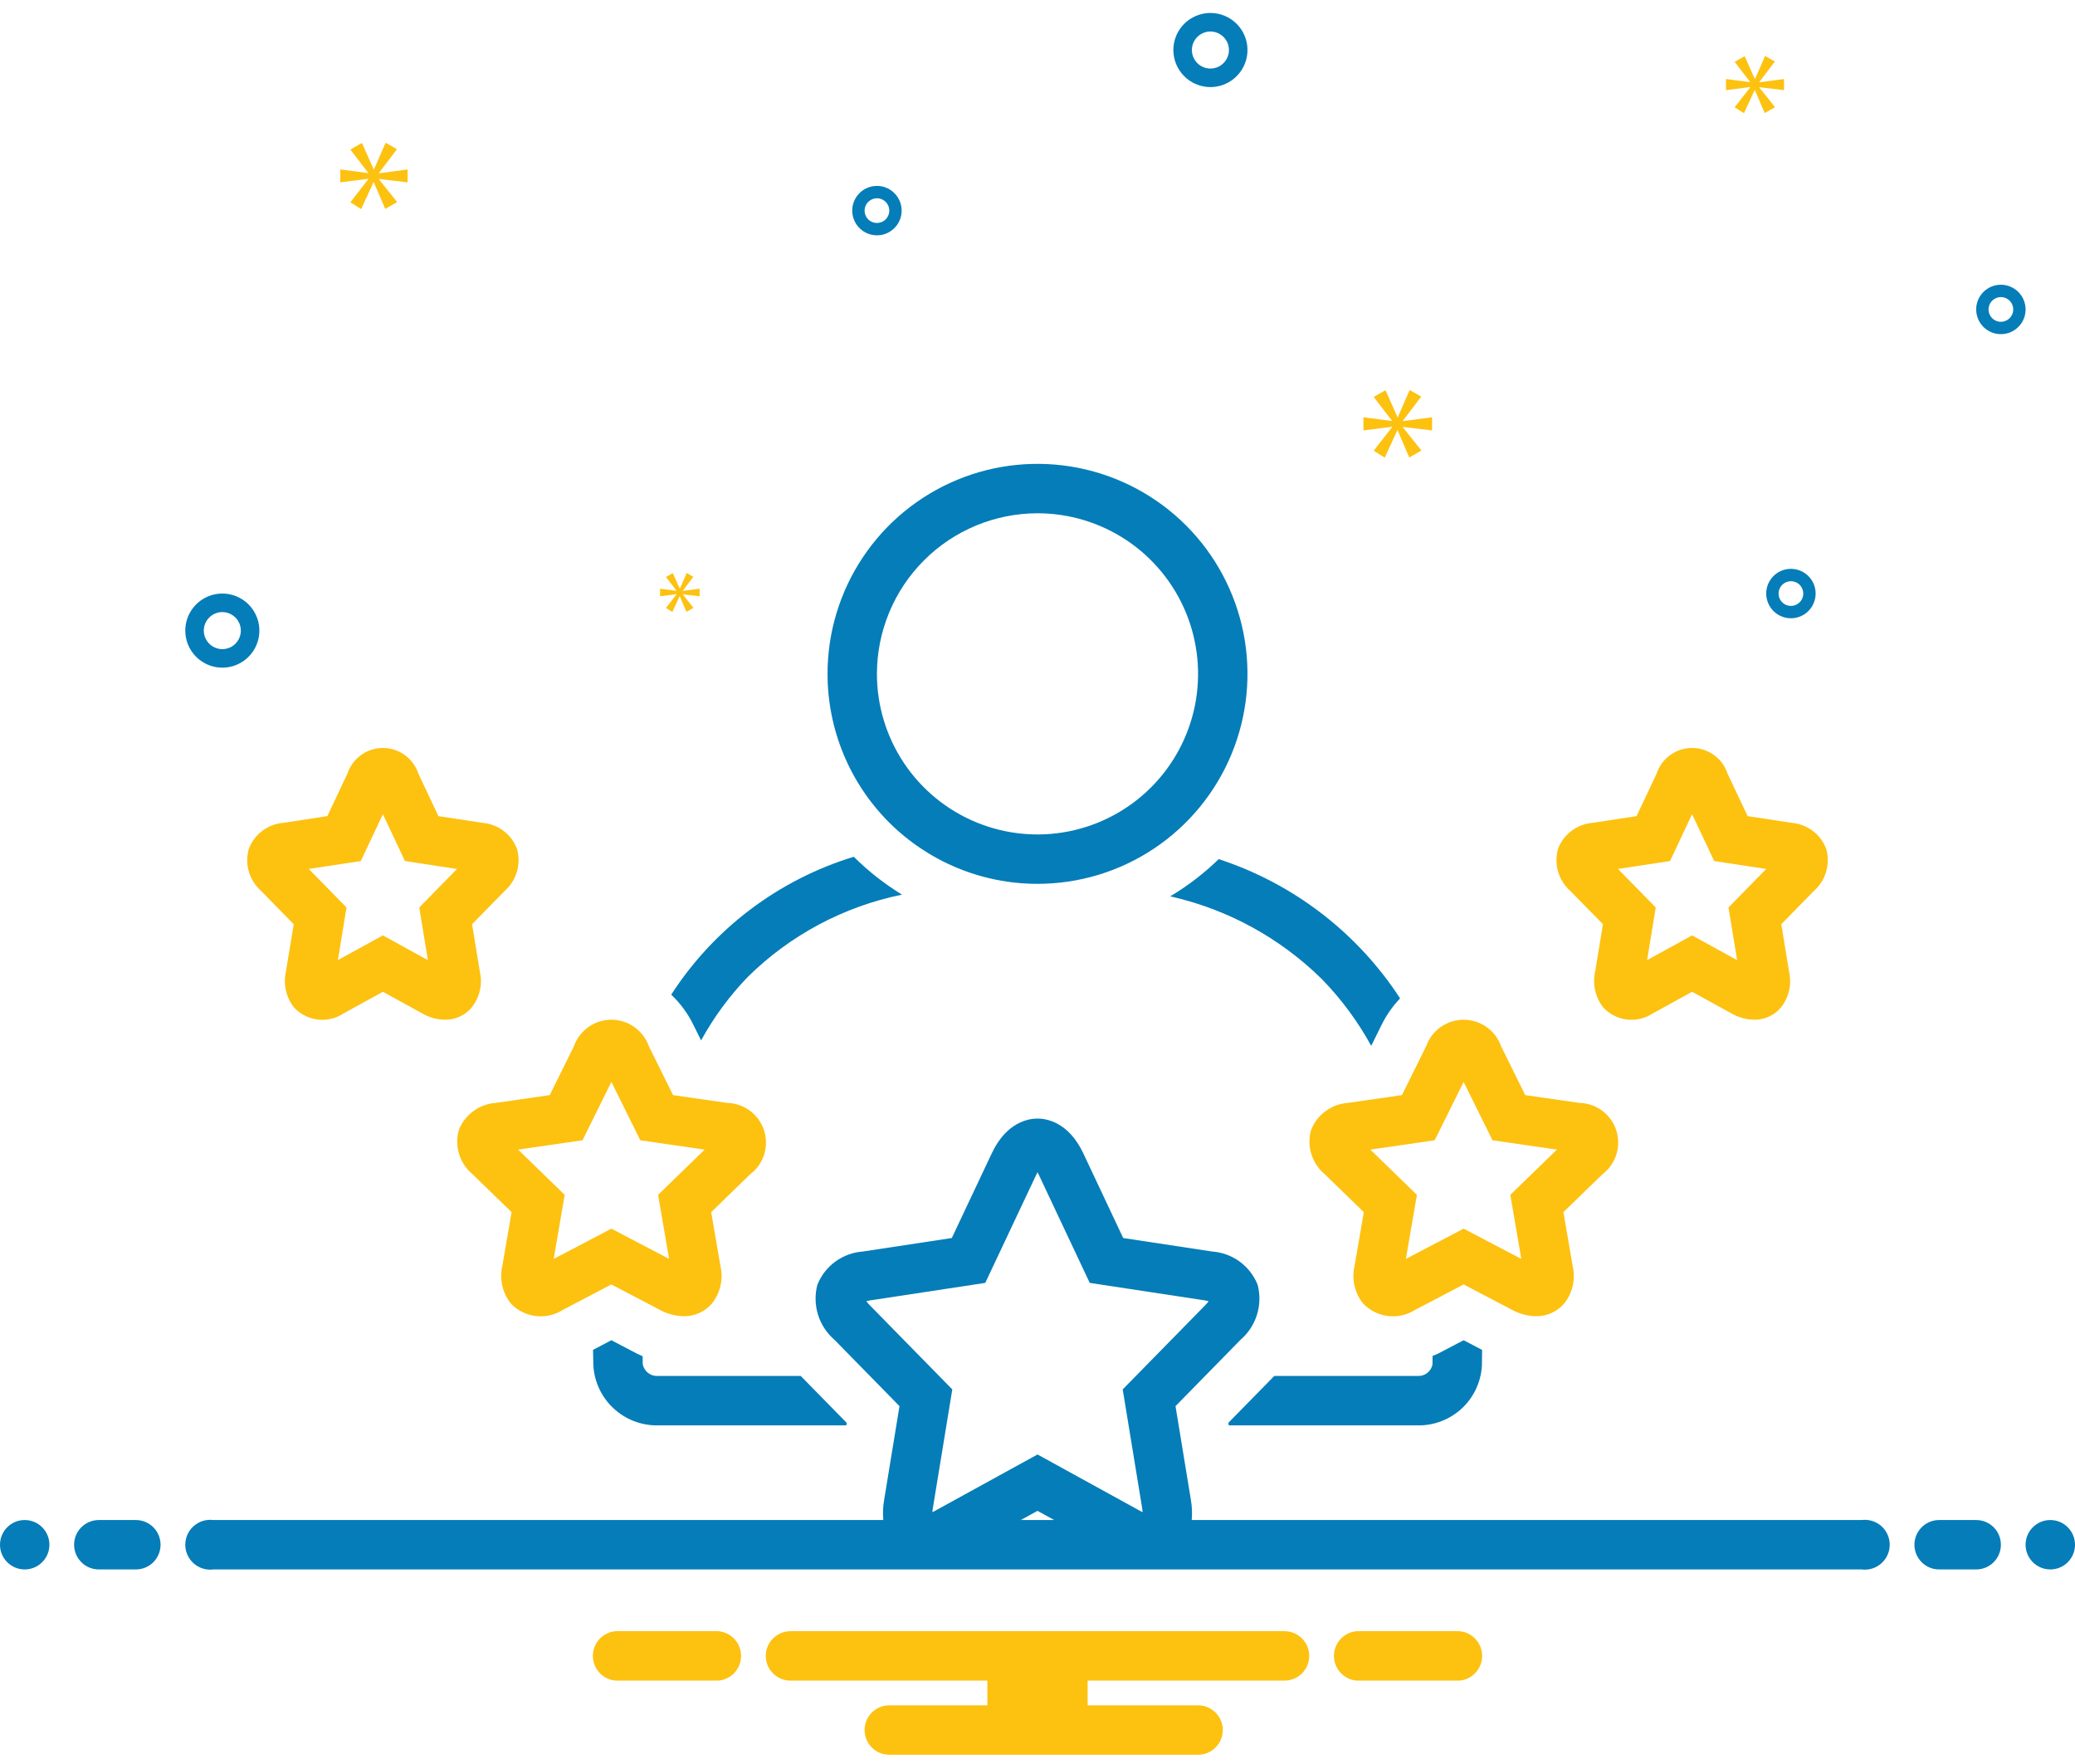
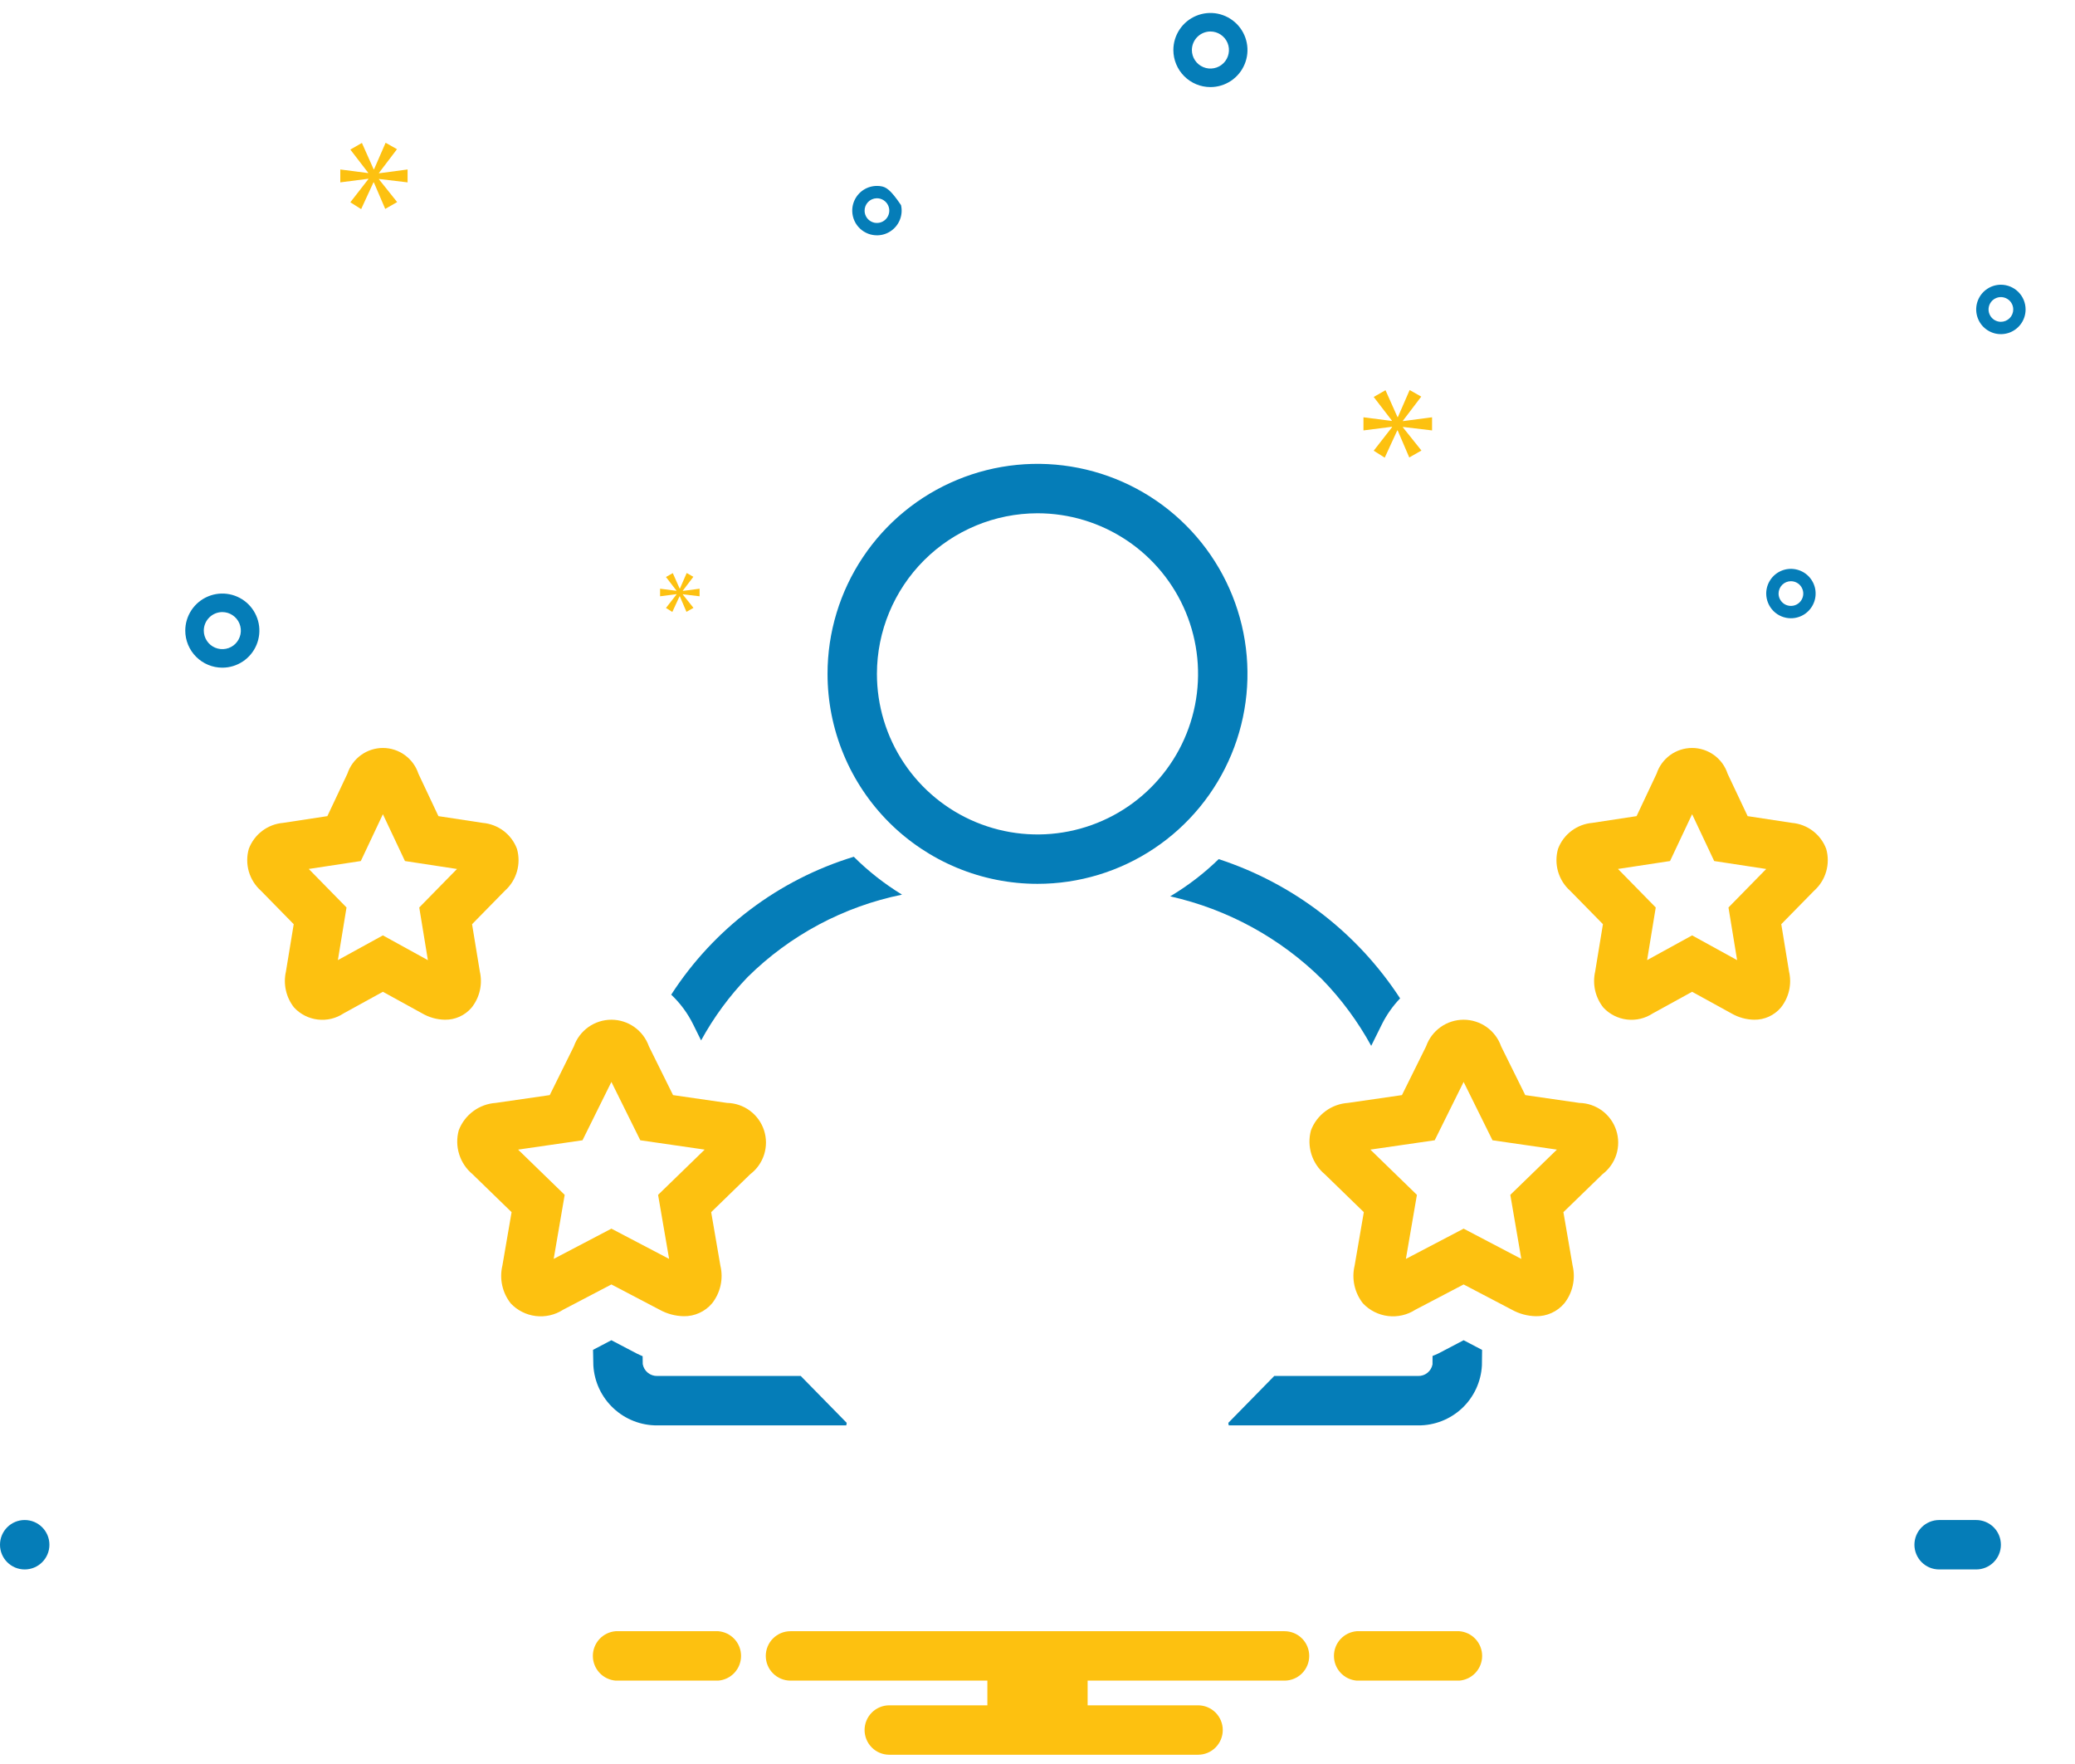
<svg xmlns="http://www.w3.org/2000/svg" width="80" height="68" viewBox="0 0 80 68" fill="none">
  <path d="M17.686 43.574C17.603 43.877 17.609 44.198 17.704 44.498C17.798 44.798 17.977 45.064 18.219 45.265L19.724 46.727L19.369 48.789C19.309 49.04 19.307 49.301 19.363 49.553C19.418 49.804 19.53 50.04 19.69 50.243C19.944 50.513 20.285 50.686 20.654 50.731C21.023 50.776 21.395 50.691 21.708 50.49L23.572 49.514L25.434 50.49C25.718 50.647 26.036 50.732 26.36 50.738C26.568 50.742 26.773 50.699 26.962 50.613C27.151 50.528 27.319 50.401 27.453 50.243C27.612 50.041 27.724 49.805 27.78 49.553C27.836 49.302 27.834 49.041 27.774 48.79L27.419 46.727L28.924 45.265C29.177 45.074 29.365 44.808 29.461 44.504C29.556 44.201 29.555 43.875 29.457 43.573C29.358 43.27 29.168 43.006 28.913 42.817C28.657 42.627 28.349 42.522 28.031 42.516L25.949 42.215L25.018 40.335C24.913 40.036 24.717 39.776 24.458 39.592C24.199 39.408 23.889 39.309 23.572 39.309C23.254 39.309 22.944 39.408 22.685 39.592C22.426 39.776 22.23 40.036 22.125 40.335L21.195 42.215L19.113 42.516C18.799 42.537 18.497 42.648 18.244 42.836C17.991 43.023 17.797 43.28 17.686 43.574ZM22.458 43.956L23.572 41.707L24.686 43.956L27.168 44.316L25.372 46.06L25.797 48.529L23.572 47.363L21.347 48.529L21.771 46.06L19.975 44.316L22.458 43.956Z" fill="#FDC110" />
  <path d="M9.593 32.721C9.51 33.008 9.511 33.312 9.594 33.599C9.677 33.885 9.84 34.142 10.063 34.34L11.324 35.627L11.024 37.451C10.969 37.692 10.969 37.942 11.024 38.182C11.078 38.423 11.186 38.648 11.34 38.841C11.58 39.098 11.903 39.261 12.252 39.302C12.6 39.344 12.953 39.26 13.245 39.066L14.762 38.232L16.279 39.066C16.545 39.22 16.845 39.304 17.153 39.309C17.348 39.312 17.542 39.272 17.72 39.191C17.898 39.11 18.056 38.991 18.183 38.842C18.336 38.649 18.445 38.424 18.5 38.183C18.555 37.943 18.555 37.693 18.5 37.452L18.2 35.627L19.462 34.34C19.685 34.142 19.847 33.885 19.93 33.598C20.013 33.312 20.013 33.007 19.931 32.721C19.828 32.446 19.649 32.207 19.415 32.03C19.181 31.853 18.902 31.746 18.61 31.721L16.903 31.461L16.132 29.826C16.037 29.537 15.854 29.286 15.608 29.108C15.362 28.929 15.066 28.833 14.763 28.833C14.459 28.833 14.163 28.929 13.917 29.108C13.671 29.286 13.488 29.537 13.393 29.826L12.621 31.461L10.914 31.721C10.622 31.746 10.343 31.853 10.109 32.03C9.875 32.207 9.696 32.447 9.593 32.721ZM13.911 33.192L14.762 31.387L15.613 33.192L17.619 33.498L16.164 34.982L16.497 37.013L14.762 36.058L13.027 37.011L13.36 34.982L11.904 33.497L13.911 33.192Z" fill="#FDC110" />
  <path d="M50.543 43.574C50.46 43.877 50.467 44.198 50.561 44.498C50.656 44.798 50.834 45.064 51.076 45.265L52.581 46.727L52.226 48.79C52.166 49.041 52.164 49.302 52.22 49.553C52.276 49.805 52.388 50.041 52.547 50.243C52.802 50.513 53.144 50.686 53.512 50.731C53.881 50.776 54.254 50.691 54.566 50.49L56.429 49.514L58.292 50.49C58.576 50.647 58.894 50.732 59.218 50.738C59.426 50.742 59.631 50.699 59.82 50.613C60.009 50.528 60.176 50.401 60.31 50.243C60.47 50.041 60.582 49.805 60.637 49.553C60.693 49.302 60.691 49.041 60.631 48.79L60.276 46.727L61.781 45.266C62.034 45.074 62.222 44.808 62.318 44.504C62.413 44.201 62.412 43.875 62.313 43.573C62.215 43.27 62.025 43.006 61.77 42.816C61.514 42.627 61.206 42.522 60.888 42.516L58.805 42.215L57.875 40.336C57.77 40.036 57.575 39.776 57.316 39.592C57.057 39.408 56.747 39.31 56.429 39.309C56.111 39.309 55.801 39.408 55.542 39.592C55.283 39.776 55.087 40.035 54.982 40.335L54.051 42.215L51.969 42.516C51.655 42.537 51.353 42.648 51.101 42.836C50.848 43.023 50.654 43.279 50.543 43.574ZM55.314 43.956L56.429 41.707L57.542 43.956L60.025 44.316L58.229 46.06L58.653 48.529L56.429 47.363L54.203 48.529L54.628 46.06L52.833 44.316L55.314 43.956Z" fill="#FDC110" />
  <path d="M61.8 35.626L61.5 37.453C61.445 37.694 61.446 37.944 61.5 38.184C61.555 38.424 61.664 38.649 61.817 38.842C62.057 39.098 62.38 39.261 62.728 39.302C63.077 39.343 63.428 39.259 63.721 39.066L65.238 38.232L66.755 39.066C67.021 39.22 67.322 39.304 67.629 39.309C67.825 39.312 68.019 39.272 68.197 39.191C68.375 39.11 68.533 38.99 68.66 38.841C68.814 38.648 68.922 38.423 68.977 38.183C69.031 37.942 69.031 37.693 68.975 37.452L68.676 35.626L69.937 34.341C70.16 34.143 70.323 33.886 70.406 33.599C70.489 33.312 70.49 33.008 70.407 32.721C70.304 32.447 70.125 32.207 69.891 32.03C69.658 31.853 69.378 31.746 69.086 31.721L67.379 31.461L66.607 29.827C66.513 29.538 66.33 29.286 66.084 29.108C65.838 28.93 65.542 28.833 65.238 28.833C64.934 28.833 64.638 28.929 64.392 29.107C64.146 29.286 63.963 29.537 63.868 29.826L63.097 31.461L61.39 31.721C61.098 31.746 60.819 31.853 60.585 32.03C60.351 32.207 60.172 32.446 60.069 32.721C59.987 33.007 59.987 33.312 60.07 33.598C60.153 33.885 60.315 34.142 60.538 34.34L61.8 35.626ZM64.387 33.192L65.238 31.387L66.089 33.192L68.095 33.498L66.64 34.982L66.973 37.012L65.238 36.058L63.503 37.011L63.836 34.982L62.38 33.497L64.387 33.192Z" fill="#FDC110" />
  <path d="M40 34.071C41.601 34.071 43.166 33.597 44.497 32.707C45.829 31.818 46.866 30.553 47.479 29.074C48.092 27.595 48.252 25.968 47.94 24.397C47.627 22.827 46.857 21.384 45.725 20.252C44.593 19.12 43.15 18.349 41.58 18.037C40.01 17.724 38.382 17.884 36.903 18.497C35.423 19.109 34.159 20.147 33.27 21.478C32.38 22.809 31.905 24.374 31.905 25.975C31.905 27.038 32.114 28.091 32.521 29.073C32.927 30.056 33.524 30.948 34.275 31.7C35.027 32.452 35.92 33.048 36.902 33.455C37.884 33.862 38.937 34.071 40 34.071ZM40 19.786C41.224 19.786 42.421 20.149 43.439 20.829C44.457 21.509 45.251 22.476 45.719 23.607C46.188 24.739 46.31 25.983 46.072 27.184C45.833 28.385 45.243 29.488 44.377 30.354C43.511 31.22 42.408 31.809 41.207 32.048C40.006 32.287 38.761 32.164 37.63 31.695C36.499 31.227 35.532 30.433 34.852 29.415C34.172 28.397 33.809 27.2 33.809 25.975C33.812 24.334 34.464 22.761 35.625 21.6C36.785 20.44 38.359 19.788 40 19.786Z" fill="#057DB8" />
  <path d="M27.03 40.107C27.518 39.216 28.121 38.395 28.826 37.663C30.459 36.049 32.527 34.945 34.777 34.487C34.102 34.075 33.477 33.585 32.917 33.027C30.017 33.912 27.523 35.795 25.878 38.343C26.227 38.672 26.513 39.06 26.725 39.49L27.03 40.107Z" fill="#057DB8" />
  <path d="M24.78 52.584C24.777 52.48 24.778 52.382 24.776 52.28C24.701 52.246 24.625 52.216 24.55 52.177L23.571 51.664L22.864 52.035C22.867 52.236 22.871 52.436 22.876 52.634C22.912 53.263 23.188 53.854 23.648 54.284C24.107 54.715 24.715 54.952 25.344 54.947H32.628L32.644 54.849L30.872 53.042H25.344C25.211 53.046 25.08 53.002 24.977 52.918C24.873 52.834 24.803 52.715 24.78 52.584Z" fill="#057DB8" />
  <path d="M45.116 34.553C47.331 35.05 49.362 36.16 50.977 37.757C51.719 38.521 52.354 39.382 52.866 40.316L53.275 39.49C53.458 39.121 53.696 38.783 53.98 38.486C52.329 35.951 49.861 34.057 46.986 33.118C46.421 33.668 45.793 34.149 45.116 34.553Z" fill="#057DB8" />
  <path d="M55.231 52.27C55.23 52.38 55.232 52.486 55.229 52.597C55.204 52.725 55.135 52.84 55.033 52.921C54.932 53.003 54.805 53.045 54.675 53.042H49.128L47.357 54.849L47.373 54.947H54.675C55.303 54.953 55.91 54.715 56.369 54.285C56.827 53.854 57.101 53.262 57.134 52.634C57.137 52.437 57.14 52.237 57.141 52.037L56.429 51.664L55.45 52.177C55.379 52.215 55.304 52.238 55.231 52.27Z" fill="#057DB8" />
  <path d="M8.571 25.738C8.854 25.738 9.13 25.654 9.365 25.497C9.6 25.34 9.783 25.117 9.891 24.856C9.999 24.595 10.028 24.308 9.973 24.031C9.917 23.754 9.781 23.499 9.582 23.299C9.382 23.1 9.127 22.963 8.85 22.908C8.573 22.853 8.286 22.881 8.025 22.99C7.764 23.098 7.541 23.281 7.384 23.516C7.227 23.751 7.143 24.027 7.143 24.309C7.143 24.688 7.294 25.051 7.562 25.319C7.83 25.587 8.193 25.738 8.571 25.738ZM8.571 23.595C8.713 23.595 8.851 23.637 8.968 23.716C9.086 23.794 9.177 23.906 9.231 24.036C9.285 24.167 9.3 24.31 9.272 24.449C9.244 24.587 9.176 24.715 9.077 24.815C8.977 24.915 8.849 24.983 8.711 25.01C8.572 25.038 8.429 25.023 8.298 24.969C8.168 24.915 8.056 24.824 7.978 24.706C7.899 24.589 7.857 24.451 7.857 24.309C7.857 24.12 7.933 23.939 8.067 23.805C8.2 23.671 8.382 23.595 8.571 23.595Z" fill="#057DB8" />
  <path d="M46.667 3.357C46.949 3.357 47.225 3.273 47.46 3.116C47.695 2.959 47.878 2.736 47.986 2.475C48.095 2.214 48.123 1.927 48.068 1.65C48.013 1.373 47.877 1.118 47.677 0.918C47.477 0.719 47.222 0.583 46.945 0.527C46.668 0.472 46.381 0.501 46.12 0.609C45.859 0.717 45.636 0.9 45.479 1.135C45.322 1.37 45.238 1.646 45.238 1.929C45.239 2.307 45.389 2.67 45.657 2.938C45.925 3.206 46.288 3.357 46.667 3.357ZM46.667 1.214C46.808 1.214 46.946 1.256 47.063 1.335C47.181 1.413 47.273 1.525 47.327 1.655C47.381 1.786 47.395 1.929 47.367 2.068C47.34 2.206 47.272 2.334 47.172 2.434C47.072 2.534 46.945 2.602 46.806 2.629C46.667 2.657 46.524 2.643 46.393 2.588C46.263 2.534 46.151 2.443 46.073 2.325C45.994 2.208 45.952 2.07 45.952 1.929C45.953 1.739 46.028 1.558 46.162 1.424C46.296 1.29 46.477 1.214 46.667 1.214Z" fill="#057DB8" />
  <path d="M77.143 10.976C76.954 10.976 76.77 11.032 76.614 11.137C76.457 11.241 76.335 11.39 76.263 11.564C76.191 11.738 76.172 11.93 76.209 12.114C76.246 12.299 76.336 12.469 76.469 12.602C76.603 12.735 76.772 12.826 76.957 12.863C77.142 12.899 77.333 12.88 77.507 12.809C77.681 12.736 77.83 12.614 77.935 12.458C78.039 12.301 78.095 12.117 78.095 11.929C78.095 11.676 77.995 11.434 77.816 11.255C77.637 11.077 77.395 10.976 77.143 10.976ZM77.143 12.405C77.049 12.405 76.957 12.377 76.878 12.325C76.8 12.272 76.739 12.198 76.703 12.111C76.667 12.024 76.657 11.928 76.676 11.836C76.694 11.743 76.74 11.659 76.806 11.592C76.873 11.525 76.958 11.48 77.05 11.461C77.142 11.443 77.238 11.453 77.325 11.489C77.412 11.525 77.487 11.586 77.539 11.664C77.591 11.742 77.619 11.834 77.619 11.929C77.619 12.055 77.569 12.176 77.48 12.265C77.39 12.354 77.269 12.405 77.143 12.405Z" fill="#057DB8" />
-   <path d="M33.837 9.071C34.025 9.066 34.208 9.005 34.361 8.895C34.515 8.786 34.632 8.634 34.699 8.458C34.767 8.282 34.78 8.09 34.738 7.907C34.696 7.723 34.6 7.556 34.463 7.427C34.327 7.297 34.154 7.211 33.968 7.18C33.783 7.149 33.592 7.173 33.42 7.25C33.248 7.327 33.103 7.453 33.003 7.613C32.903 7.772 32.852 7.958 32.858 8.146C32.865 8.399 32.972 8.638 33.156 8.811C33.34 8.984 33.584 9.078 33.837 9.071ZM33.796 7.643C33.89 7.64 33.983 7.666 34.063 7.716C34.142 7.766 34.206 7.838 34.244 7.924C34.283 8.01 34.295 8.106 34.279 8.199C34.263 8.291 34.22 8.377 34.156 8.446C34.091 8.514 34.008 8.562 33.916 8.583C33.824 8.604 33.728 8.598 33.64 8.564C33.552 8.53 33.476 8.472 33.421 8.395C33.367 8.318 33.336 8.227 33.334 8.133C33.33 8.006 33.377 7.884 33.464 7.792C33.55 7.7 33.67 7.647 33.796 7.643Z" fill="#057DB8" />
+   <path d="M33.837 9.071C34.025 9.066 34.208 9.005 34.361 8.895C34.515 8.786 34.632 8.634 34.699 8.458C34.767 8.282 34.78 8.09 34.738 7.907C34.327 7.297 34.154 7.211 33.968 7.18C33.783 7.149 33.592 7.173 33.42 7.25C33.248 7.327 33.103 7.453 33.003 7.613C32.903 7.772 32.852 7.958 32.858 8.146C32.865 8.399 32.972 8.638 33.156 8.811C33.34 8.984 33.584 9.078 33.837 9.071ZM33.796 7.643C33.89 7.64 33.983 7.666 34.063 7.716C34.142 7.766 34.206 7.838 34.244 7.924C34.283 8.01 34.295 8.106 34.279 8.199C34.263 8.291 34.22 8.377 34.156 8.446C34.091 8.514 34.008 8.562 33.916 8.583C33.824 8.604 33.728 8.598 33.64 8.564C33.552 8.53 33.476 8.472 33.421 8.395C33.367 8.318 33.336 8.227 33.334 8.133C33.33 8.006 33.377 7.884 33.464 7.792C33.55 7.7 33.67 7.647 33.796 7.643Z" fill="#057DB8" />
  <path d="M69.048 23.833C69.236 23.833 69.42 23.777 69.577 23.673C69.733 23.568 69.855 23.419 69.927 23.245C70 23.071 70.018 22.88 69.982 22.695C69.945 22.51 69.854 22.341 69.721 22.207C69.588 22.074 69.418 21.984 69.233 21.947C69.049 21.91 68.857 21.929 68.683 22.001C68.509 22.073 68.36 22.195 68.256 22.352C68.151 22.508 68.095 22.692 68.095 22.881C68.096 23.133 68.196 23.375 68.374 23.554C68.553 23.733 68.795 23.833 69.048 23.833ZM69.048 22.405C69.142 22.405 69.234 22.433 69.312 22.485C69.391 22.537 69.451 22.612 69.487 22.699C69.524 22.786 69.533 22.881 69.515 22.974C69.496 23.066 69.451 23.151 69.384 23.218C69.318 23.284 69.233 23.33 69.141 23.348C69.048 23.366 68.952 23.357 68.865 23.321C68.778 23.285 68.704 23.224 68.652 23.145C68.599 23.067 68.571 22.975 68.571 22.881C68.572 22.755 68.622 22.634 68.711 22.544C68.8 22.455 68.921 22.405 69.048 22.405Z" fill="#057DB8" />
  <path d="M0.952 60.5C1.478 60.5 1.905 60.074 1.905 59.548C1.905 59.022 1.478 58.595 0.952 58.595C0.426 58.595 0 59.022 0 59.548C0 60.074 0.426 60.5 0.952 60.5Z" fill="#057DB8" />
-   <path d="M5.238 58.595H3.809C3.557 58.595 3.315 58.696 3.136 58.874C2.957 59.053 2.857 59.295 2.857 59.548C2.857 59.8 2.957 60.042 3.136 60.221C3.315 60.4 3.557 60.5 3.809 60.5H5.238C5.491 60.5 5.733 60.4 5.912 60.221C6.09 60.042 6.19 59.8 6.19 59.548C6.19 59.295 6.09 59.053 5.912 58.874C5.733 58.696 5.491 58.595 5.238 58.595Z" fill="#057DB8" />
  <path d="M76.191 58.595H74.762C74.509 58.595 74.267 58.696 74.088 58.874C73.91 59.053 73.809 59.295 73.809 59.548C73.809 59.8 73.91 60.042 74.088 60.221C74.267 60.4 74.509 60.5 74.762 60.5H76.191C76.443 60.5 76.685 60.4 76.864 60.221C77.043 60.042 77.143 59.8 77.143 59.548C77.143 59.295 77.043 59.053 76.864 58.874C76.685 58.696 76.443 58.595 76.191 58.595Z" fill="#057DB8" />
-   <path d="M79.048 60.5C79.574 60.5 80 60.074 80 59.548C80 59.022 79.574 58.595 79.048 58.595C78.522 58.595 78.095 59.022 78.095 59.548C78.095 60.074 78.522 60.5 79.048 60.5Z" fill="#057DB8" />
-   <path d="M71.772 58.595H45.946C45.968 58.337 45.958 58.077 45.914 57.821L45.321 54.205L47.824 51.651C48.123 51.394 48.344 51.059 48.461 50.683C48.578 50.307 48.587 49.906 48.487 49.525C48.344 49.168 48.103 48.858 47.793 48.632C47.482 48.405 47.114 48.271 46.73 48.244L43.304 47.724L41.765 44.458C41.195 43.25 40.341 43.119 40.001 43.119C39.659 43.119 38.805 43.25 38.237 44.459L36.696 47.724L33.27 48.244C32.886 48.271 32.518 48.405 32.207 48.632C31.896 48.858 31.656 49.168 31.513 49.526C31.413 49.906 31.422 50.307 31.539 50.683C31.656 51.059 31.876 51.394 32.175 51.65L34.679 54.205L34.087 57.82C34.043 58.076 34.032 58.337 34.055 58.595H8.228C8.092 58.578 7.955 58.589 7.824 58.629C7.693 58.668 7.573 58.736 7.47 58.826C7.367 58.916 7.285 59.027 7.229 59.151C7.172 59.276 7.143 59.411 7.143 59.548C7.143 59.684 7.172 59.819 7.229 59.944C7.285 60.068 7.367 60.179 7.47 60.269C7.573 60.359 7.693 60.427 7.824 60.467C7.955 60.506 8.092 60.518 8.228 60.5H71.772C71.907 60.518 72.045 60.506 72.176 60.467C72.307 60.427 72.427 60.359 72.53 60.269C72.633 60.179 72.715 60.068 72.771 59.944C72.828 59.819 72.857 59.684 72.857 59.548C72.857 59.411 72.828 59.276 72.771 59.151C72.715 59.027 72.633 58.916 72.53 58.826C72.427 58.736 72.307 58.668 72.176 58.629C72.045 58.589 71.907 58.578 71.772 58.595ZM33.534 50.316C33.486 50.268 33.442 50.215 33.402 50.16C33.453 50.146 33.504 50.135 33.557 50.127L37.986 49.454L39.959 45.27C39.974 45.24 39.987 45.213 40.001 45.188C40.014 45.213 40.028 45.24 40.043 45.271L42.014 49.454L46.444 50.127C46.496 50.135 46.547 50.146 46.598 50.16C46.557 50.216 46.513 50.268 46.464 50.317L43.285 53.56L44.034 58.13C44.043 58.184 44.049 58.238 44.053 58.293C44.028 58.282 44.002 58.268 43.972 58.252L40.001 56.068L36.028 58.252C35.999 58.268 35.972 58.281 35.948 58.293C35.951 58.238 35.958 58.183 35.967 58.129L36.715 53.56L33.534 50.316ZM40.001 58.241L40.644 58.595H39.357L40.001 58.241Z" fill="#057DB8" />
  <path d="M26.084 22.913L25.676 23.436L25.921 23.59L26.2 22.986H26.209L26.466 23.586L26.736 23.432L26.324 22.917V22.908L26.972 22.986V22.694L26.324 22.779V22.771L26.732 22.235L26.475 22.089L26.213 22.689H26.204L25.939 22.093L25.676 22.243L26.08 22.767V22.775L25.449 22.694V22.986L26.084 22.904V22.913Z" fill="#FDC110" />
  <path d="M53.67 16.466L52.962 17.374L53.387 17.643L53.871 16.592H53.886L54.333 17.635L54.802 17.367L54.087 16.473V16.458L55.212 16.592V16.086L54.087 16.234V16.22L54.795 15.289L54.348 15.035L53.894 16.078H53.879L53.417 15.042L52.962 15.303L53.662 16.212V16.227L52.567 16.086V16.592L53.67 16.451V16.466Z" fill="#FDC110" />
  <path d="M14.611 6.665L15.306 5.751L14.867 5.503L14.421 6.526H14.406L13.953 5.51L13.507 5.766L14.194 6.658V6.672L13.12 6.533V7.03L14.201 6.891V6.906L13.507 7.798L13.924 8.061L14.399 7.03H14.413L14.852 8.053L15.312 7.79L14.611 6.913V6.899L15.714 7.03V6.533L14.611 6.68V6.665Z" fill="#FDC110" />
-   <path d="M68.782 3.475V3.047L67.83 3.172V3.16L68.429 2.372L68.051 2.158L67.666 3.04H67.654L67.263 2.164L66.878 2.385L67.471 3.154V3.166L66.544 3.047V3.475L67.477 3.355V3.368L66.878 4.137L67.237 4.364L67.648 3.475H67.659L68.038 4.358L68.435 4.131L67.83 3.374V3.361L68.782 3.475Z" fill="#FDC110" />
  <path d="M56.264 62.881H52.308C52.068 62.9 51.845 63.009 51.682 63.185C51.519 63.362 51.429 63.593 51.429 63.833C51.429 64.073 51.519 64.305 51.682 64.481C51.845 64.658 52.068 64.766 52.308 64.786H56.264C56.503 64.766 56.727 64.658 56.889 64.481C57.052 64.305 57.143 64.073 57.143 63.833C57.143 63.593 57.052 63.362 56.889 63.185C56.727 63.009 56.503 62.9 56.264 62.881Z" fill="#FDC110" />
  <path d="M27.692 62.881H23.736C23.497 62.9 23.273 63.009 23.11 63.185C22.948 63.362 22.857 63.593 22.857 63.833C22.857 64.073 22.948 64.305 23.11 64.481C23.273 64.658 23.497 64.766 23.736 64.786H27.692C27.932 64.766 28.155 64.658 28.318 64.481C28.481 64.305 28.571 64.073 28.571 63.833C28.571 63.593 28.481 63.362 28.318 63.185C28.155 63.009 27.932 62.9 27.692 62.881Z" fill="#FDC110" />
  <path d="M49.524 62.881H30.476C30.224 62.881 29.981 62.981 29.803 63.16C29.624 63.339 29.524 63.581 29.524 63.833C29.524 64.086 29.624 64.328 29.803 64.507C29.981 64.685 30.224 64.786 30.476 64.786H38.067V65.738H34.286C34.033 65.738 33.791 65.838 33.612 66.017C33.434 66.196 33.333 66.438 33.333 66.69C33.333 66.943 33.434 67.185 33.612 67.364C33.791 67.543 34.033 67.643 34.286 67.643H46.191C46.443 67.643 46.685 67.543 46.864 67.364C47.042 67.185 47.143 66.943 47.143 66.69C47.143 66.438 47.042 66.196 46.864 66.017C46.685 65.838 46.443 65.738 46.191 65.738H41.933V64.786H49.524C49.776 64.786 50.019 64.685 50.197 64.507C50.376 64.328 50.476 64.086 50.476 63.833C50.476 63.581 50.376 63.339 50.197 63.16C50.019 62.981 49.776 62.881 49.524 62.881Z" fill="#FDC110" />
</svg>